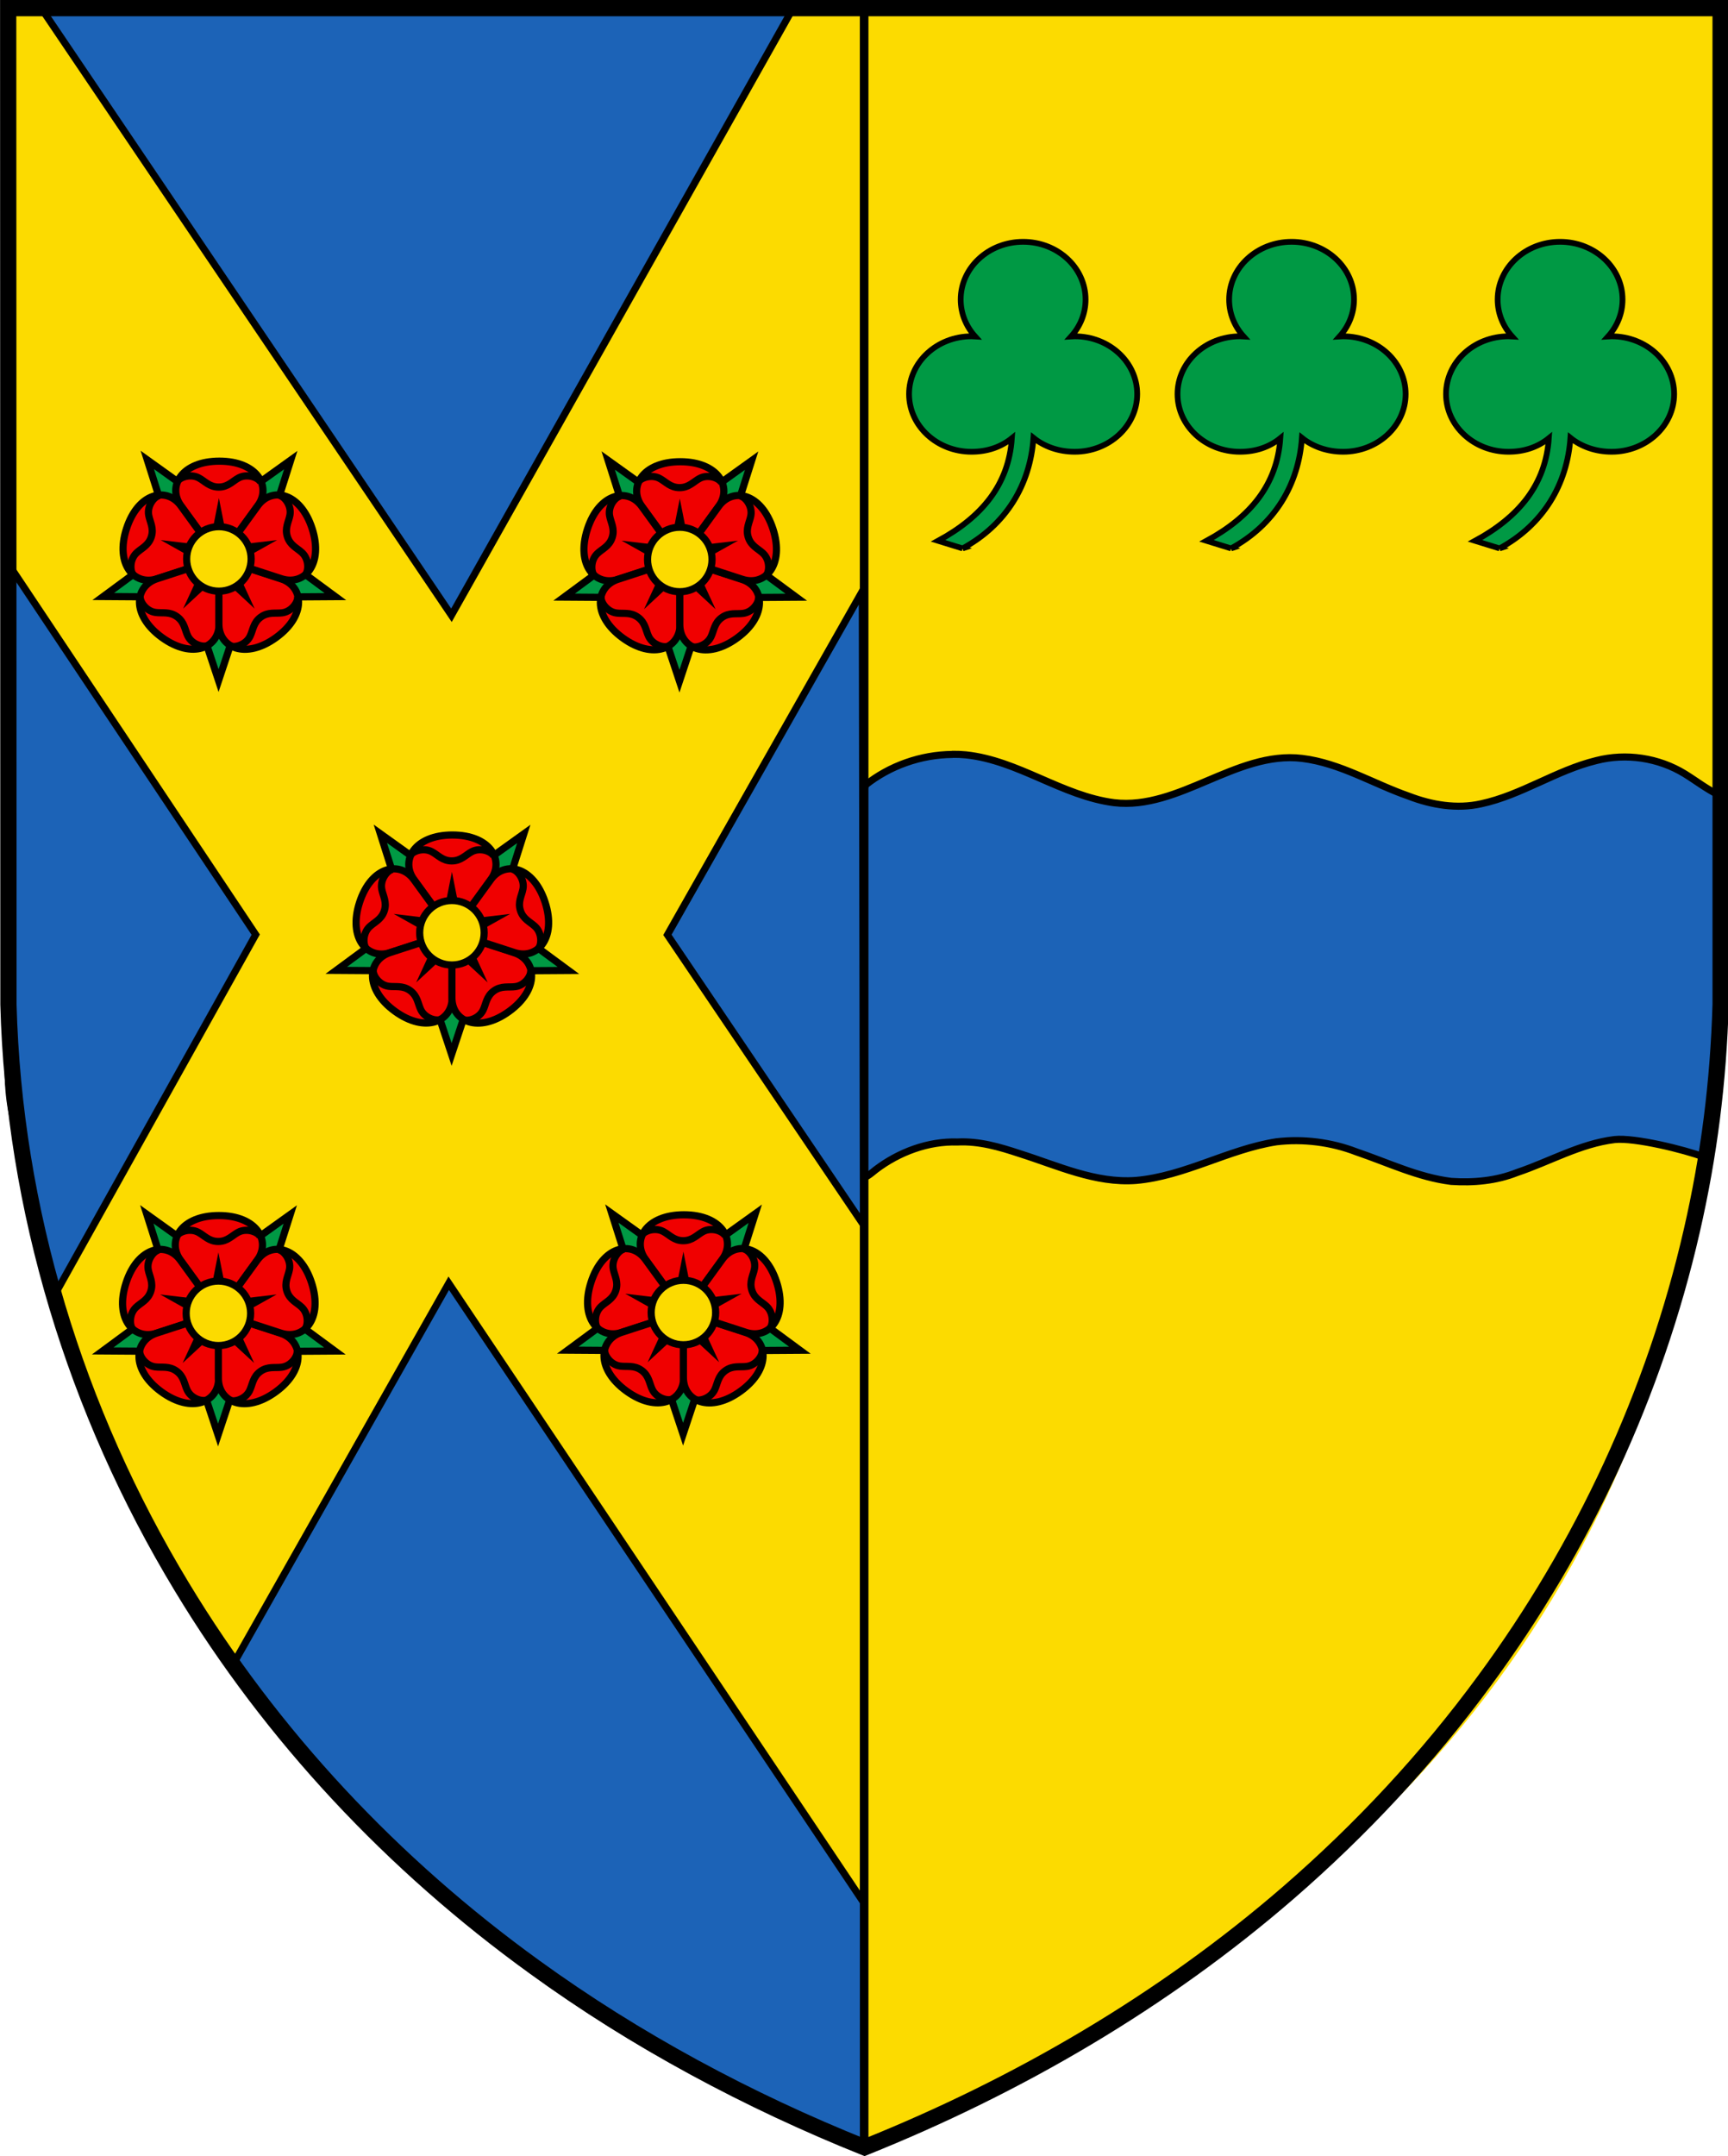
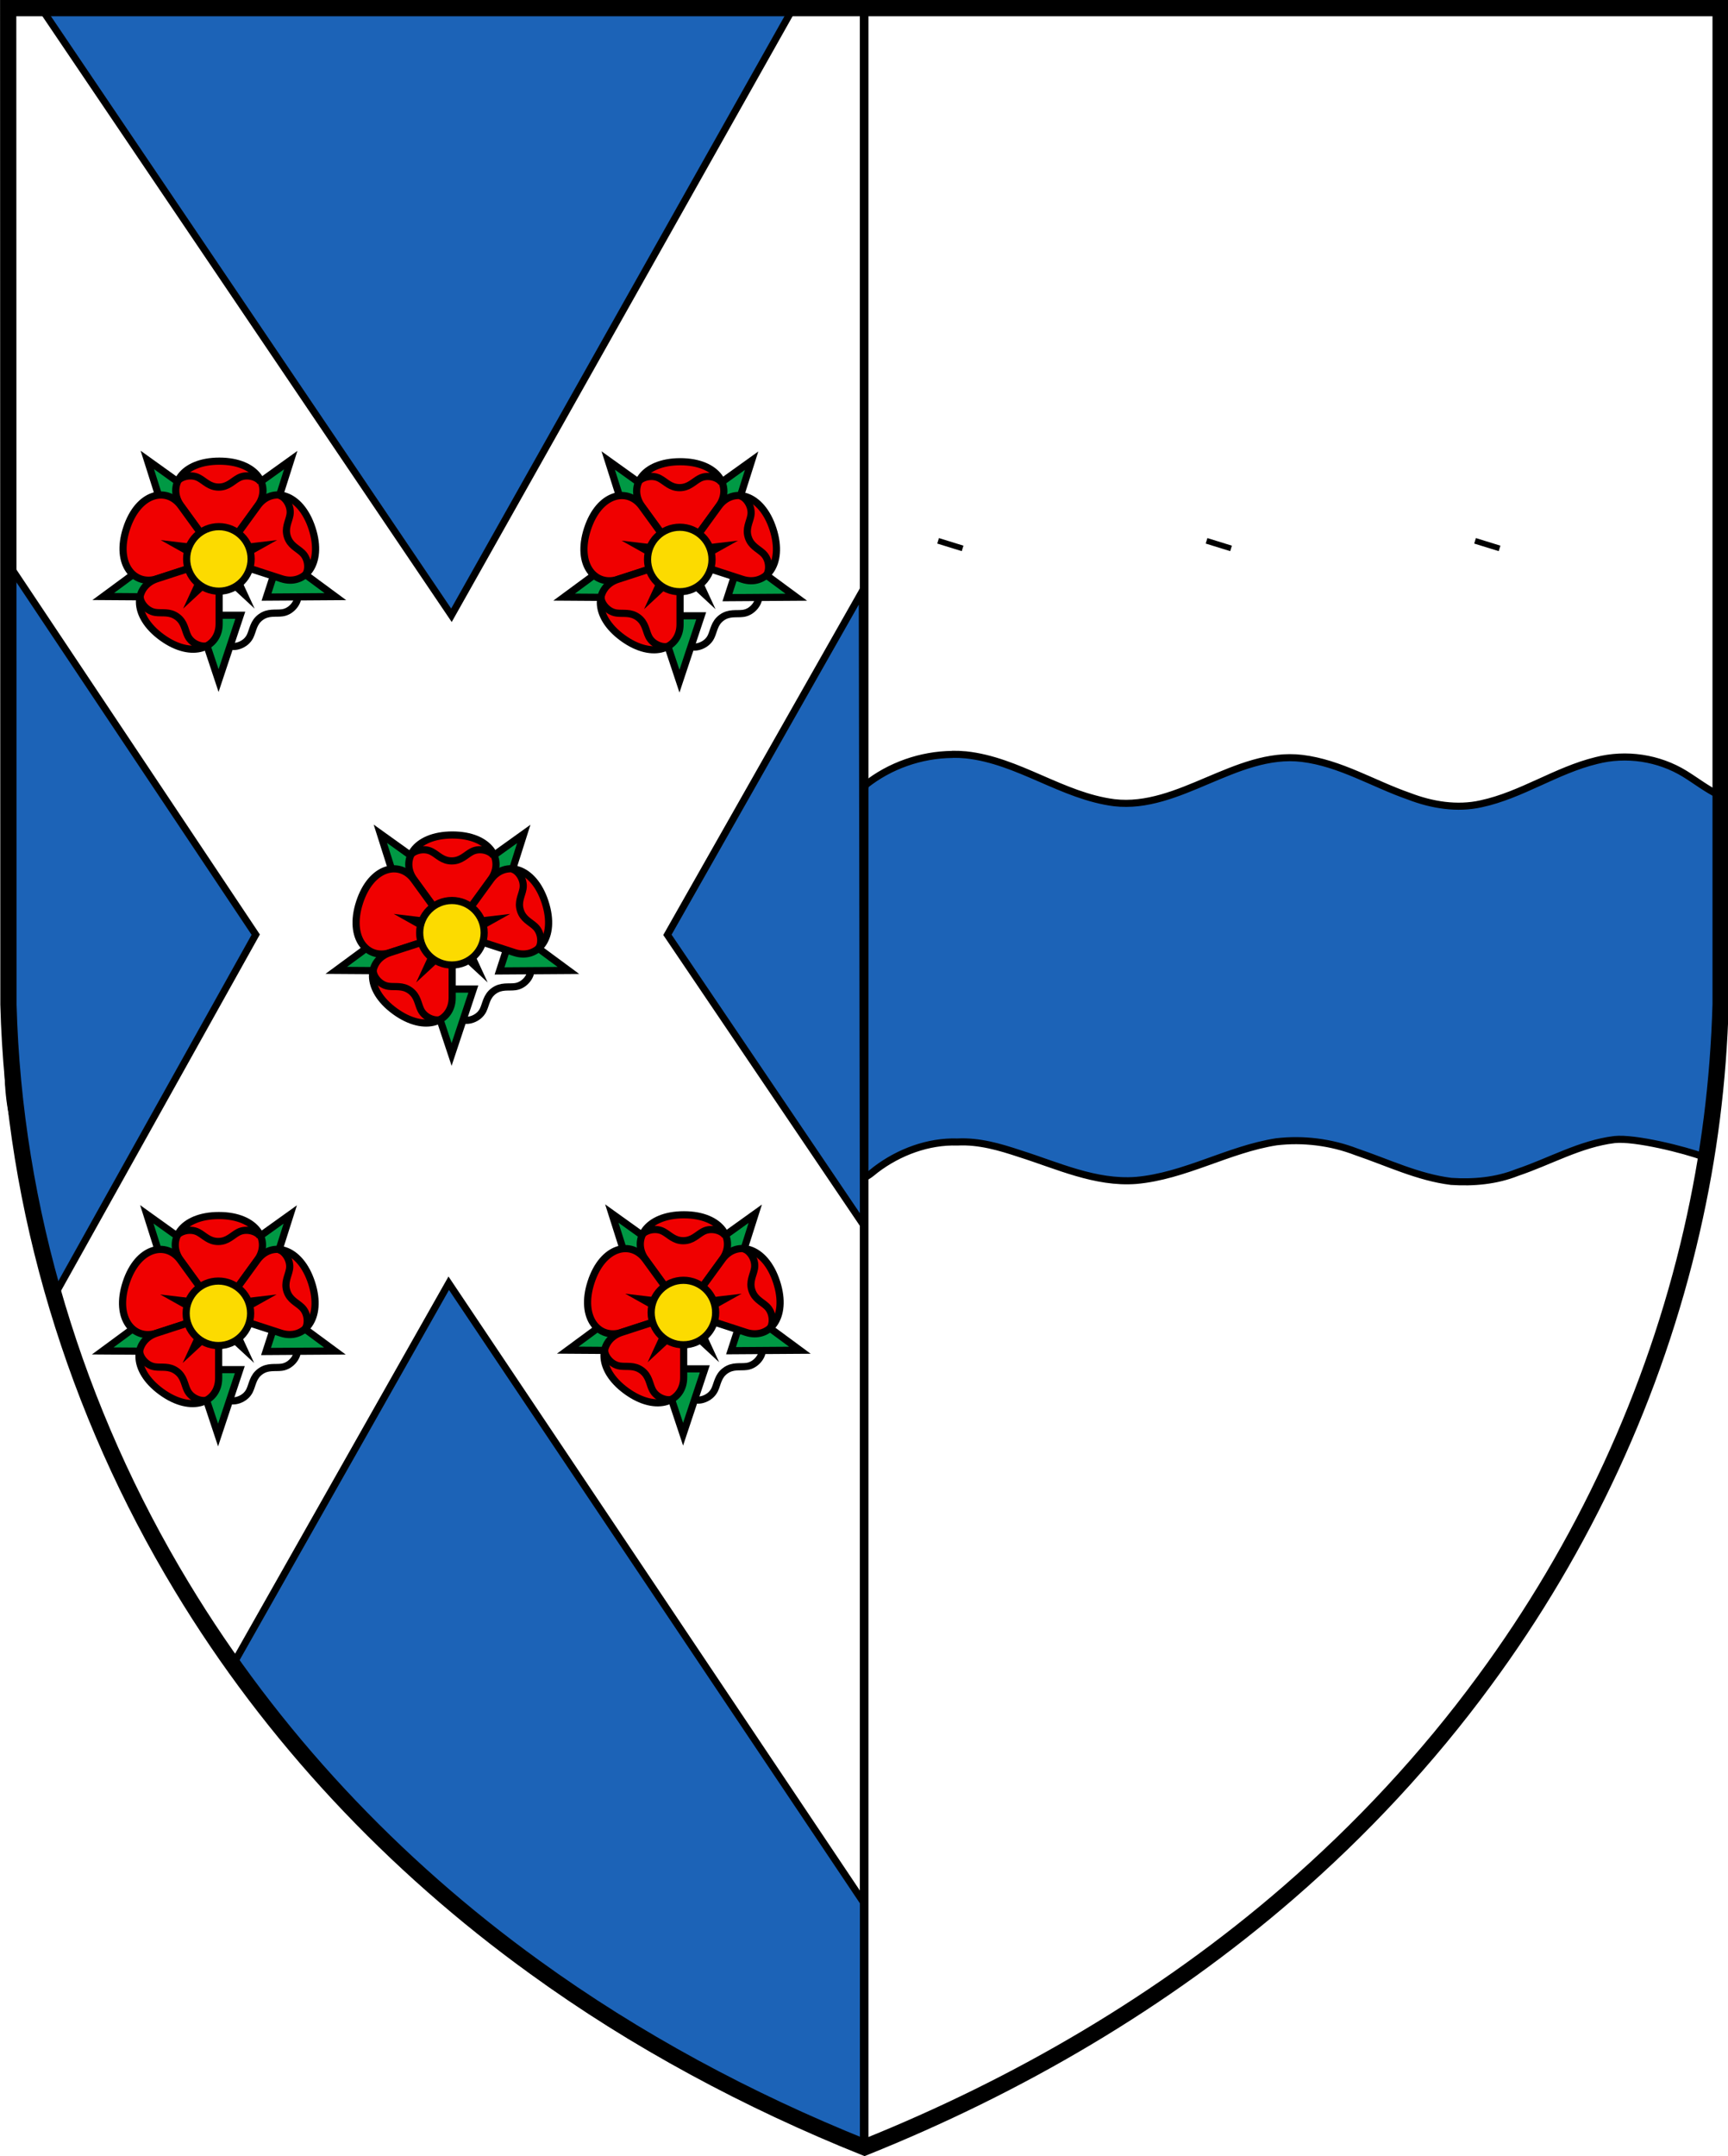
<svg xmlns="http://www.w3.org/2000/svg" xmlns:xlink="http://www.w3.org/1999/xlink" width="1221" height="1523" version="1.0" xml:space="preserve">
-   <path d="m3.02 600.5c0 203 20.28 457.4 275.8 707.4 96.65 87.83 211 159 331.3 209.7 43.03-13.2 162-82.33 208.6-112.5 289.1-182.5 408.3-450.6 395.9-791 2.317-175.1-0.286-433.2 0.837-608.3-396.4 4e-3 -808.8 1.51-1211 1.621 0 52.33-1.147 548.2-1.772 593.2z" fill="#fcdb00" stroke-width="2.025" style="paint-order:markers fill stroke" />
  <g transform="matrix(2.025 0 0 2.025 1373 512.3)">
    <path d="m-345.7 10.16c-10.95 0.097-21.88 3.913-30.4 10.73-0.741 2.871-0.101 6.137-0.315 9.158-7.2e-4 41.91-0.993 84.13-0.994 126 0.701 2.367 1.554 1.734 4.933-1.032 8.082-6.153 18.35-9.999 28.53-9.671 7.534-0.382 14.7 1.717 21.72 4.046 13.19 4.159 26.42 10.42 40.58 9.36 17.08-1.504 32.18-10.85 49.01-13.48 9.355-1.1 19.08 0.107 27.93 3.524 10.91 3.701 21.52 8.862 33.06 10.29 7.781 0.515 15.72-0.188 23.01-3.104 11.34-3.796 21.97-10.03 33.98-11.49 7.045-0.775 24.5 3.557 31.17 6.073 6.406-23.79 5.698-59.39 5.728-82.59 0.389-13.32-0.337-30.14-0.182-43.47-4.742-2.363-8.015-4.983-12.19-7.573-9.143-5.614-20.48-7.313-30.87-4.636-13.99 3.396-26.15 12.07-40.2 15.08-8.393 1.896-17.24 0.425-25.21-2.646-12.42-4.31-24-11.57-37.25-13.18-11.65-1.428-22.71 3.4-33.18 7.818-10.21 4.334-21.09 8.972-32.42 7.624-18.19-2.32-33.39-14.74-51.73-16.68-1.557-0.15-3.122-0.209-4.685-0.19z" fill="#1c63b7" stroke="#000" stroke-linecap="round" stroke-linejoin="round" stroke-width="2.47" style="paint-order:markers fill stroke" />
    <g transform="matrix(1.067 0 0 1.067 28.75 -7.903)" fill="#094" stroke-width="1.874">
      <use transform="translate(87.79)" width="100%" height="100%" xlink:href="#path15773-4-3" />
      <use transform="translate(175.6)" width="100%" height="100%" xlink:href="#path15773-4-3" />
-       <path id="path15773-4-3" d="m-347.6-50.42-8.014-2.482c14.32-7.783 23.09-18.32 24.13-33.55-3.595 2.906-8.054 4.44-13.2 4.44-11.28 2e-6 -20.42-8.448-20.42-18.87 0-10.42 9.144-18.87 20.42-18.87 0.394 0 0.786 0.011 1.18 0.037-2.945-3.264-4.719-7.472-4.719-12.06 0-10.42 9.144-18.87 20.42-18.87 11.28 0 20.42 8.448 20.42 18.87 0 4.59-1.774 8.798-4.719 12.06 0.394-0.027 0.785-0.037 1.18-0.037 11.28 0 20.42 8.448 20.42 18.87 0 10.42-9.144 18.87-20.42 18.87-5.166-9e-6 -9.884-1.637-13.5-4.546-1.064 15.25-8.861 28.36-23.18 36.14z" fill="#094" stroke="#000" stroke-dashoffset="4.58" stroke-miterlimit="6" stroke-width="1.874" />
+       <path id="path15773-4-3" d="m-347.6-50.42-8.014-2.482z" fill="#094" stroke="#000" stroke-dashoffset="4.58" stroke-miterlimit="6" stroke-width="1.874" />
    </g>
  </g>
  <path d="m610.6 1517v-1508" fill="none" stroke="#000" stroke-linecap="round" stroke-linejoin="round" stroke-width="6.074" style="paint-order:markers fill stroke" />
  <g transform="matrix(2.025 0 0 2.025 1373 512.3)">
    <g fill="#1c63b7" stroke="#000" stroke-width="2.47">
      <path d="m-401.6-249.6-262-0.471 143.1 211.7z" />
      <path d="m-509.5 421.1c-33.24-26.84-62.73-58.29-87.38-93.19l75.44-133.3 144.7 215.9 3e-3 85.5c-47.99-17.44-93.07-42.89-132.8-74.97z" />
    </g>
    <g transform="matrix(.903 0 0 .903 -49.54 4.136)">
      <use transform="translate(90.05 144.4)" width="100%" height="100%" xlink:href="#g16048-3" />
      <use transform="translate(178.1 .219)" width="100%" height="100%" xlink:href="#g16048-3" />
      <use transform="translate(-.192 291.4)" width="100%" height="100%" xlink:href="#g16048-3" />
      <use transform="translate(179.5 291.1)" width="100%" height="100%" xlink:href="#g16048-3" />
      <g id="g16048-3" transform="matrix(3.064 0 0 3.064 -1439 555.9)">
        <path d="m277.8-204.3 6.992 5.153-8.686 0.059z" fill="#094" stroke="#000" stroke-dashoffset="4.58" stroke-miterlimit="6" stroke-width=".904" />
        <path d="m272.8-196.8-2.74 8.242-2.74-8.242h5.48z" fill="#094" stroke="#000" stroke-dashoffset="4.58" stroke-miterlimit="6" stroke-width=".904" />
        <path d="m272.1-211.3 7.061-5.058-2.628 8.279c-1.478-1.074-2.956-2.147-4.434-3.221z" fill="#094" stroke="#000" stroke-dashoffset="4.58" stroke-miterlimit="6" stroke-width=".904" />
        <path d="m263.7-208.1-2.628-8.279 7.061 5.058c-1.478 1.074-2.956 2.147-4.434 3.221z" fill="#094" stroke="#000" stroke-dashoffset="4.58" stroke-miterlimit="6" stroke-width=".904" />
        <path d="m264.2-199.1-8.686-0.059 6.992-5.153c0.565 1.737 1.129 3.475 1.693 5.212z" fill="#094" stroke="#000" stroke-dashoffset="4.58" stroke-miterlimit="6" stroke-width=".904" />
        <path d="m275-210.6c1.763-2.426-0.06-5.625-4.84-5.625s-6.603 3.199-4.84 5.625l4.84 6.662z" fill="#f00000" stroke="#000" stroke-dashoffset="4.58" stroke-miterlimit="6" stroke-width=".904" />
        <path d="m275.4-213.5c-0.233-0.634-1.686-1.214-2.808-0.616-0.765 0.408-1.348 1.16-2.514 1.16s-1.748-0.752-2.514-1.16c-1.122-0.598-2.576-0.018-2.808 0.616" fill="none" stroke="#000" stroke-dashoffset="4.58" stroke-miterlimit="6" stroke-width=".904" />
-         <path d="m270.1-206.8h0.486l-0.486-2.453-0.486 2.453h0.486" fill="none" stroke="#000" stroke-dashoffset="4.58" stroke-miterlimit="6" stroke-width=".904" />
        <path d="m265.3-210.6c-1.763-2.426-5.368-1.681-6.846 2.865s1.002 7.269 3.854 6.342l7.832-2.545z" fill="#f00000" stroke="#000" stroke-dashoffset="4.58" stroke-miterlimit="6" stroke-width=".904" />
-         <path d="m262.7-211.9c-0.675 0.025-1.676 1.229-1.454 2.48 0.152 0.854 0.687 1.64 0.327 2.749-0.36 1.109-1.255 1.43-1.88 2.032-0.916 0.882-0.813 2.444-0.282 2.861" fill="none" stroke="#000" stroke-dashoffset="4.58" stroke-miterlimit="6" stroke-width=".904" />
        <path d="m262.3-201.4c-2.852 0.927-3.258 4.586 0.61 7.396 3.867 2.81 7.222 1.293 7.222-1.706v-8.235z" fill="#f00000" stroke="#000" stroke-dashoffset="4.58" stroke-miterlimit="6" stroke-width=".904" />
        <path d="m260.2-199.3c-0.184 0.65 0.651 1.974 1.91 2.149 0.859 0.12 1.772-0.146 2.715 0.539s0.972 1.636 1.352 2.416c0.556 1.144 2.073 1.529 2.634 1.152" fill="none" stroke="#000" stroke-dashoffset="4.58" stroke-miterlimit="6" stroke-width=".904" />
-         <path d="m270.1-195.7c0 2.999 3.355 4.516 7.222 1.706s3.462-6.469 0.61-7.396l-7.832-2.545z" fill="#f00000" stroke="#000" stroke-dashoffset="4.58" stroke-miterlimit="6" stroke-width=".904" />
        <path d="m271.4-193c0.561 0.376 2.078-9e-3 2.634-1.152 0.379-0.78 0.408-1.731 1.352-2.416 0.943-0.685 1.856-0.419 2.715-0.539 1.259-0.175 2.094-1.499 1.91-2.149" fill="none" stroke="#000" stroke-dashoffset="4.58" stroke-miterlimit="6" stroke-width=".904" />
        <path d="m278-201.4c2.852 0.927 5.331-1.796 3.854-6.342s-5.083-5.292-6.846-2.865l-4.84 6.662z" fill="#f00000" stroke="#000" stroke-dashoffset="4.58" stroke-miterlimit="6" stroke-width=".904" />
        <path d="m280.9-201.8c0.531-0.417 0.634-1.979-0.282-2.861-0.625-0.602-1.52-0.923-1.88-2.032-0.36-1.109 0.175-1.895 0.327-2.749 0.223-1.252-0.779-2.455-1.454-2.48" fill="none" stroke="#000" stroke-dashoffset="4.58" stroke-miterlimit="6" stroke-width=".904" />
        <path d="m267.3-204.8 0.15-0.463-2.483-0.295 2.183 1.221 0.15-0.463" fill="none" stroke="#000" stroke-dashoffset="4.58" stroke-miterlimit="6" stroke-width=".904" />
        <path d="m268.4-201.5-0.394-0.286-1.048 2.271 1.836-1.699-0.394-0.286" fill="none" stroke="#000" stroke-dashoffset="4.58" stroke-miterlimit="6" stroke-width=".904" />
        <path d="m271.8-201.5-0.394 0.286 1.836 1.699-1.048-2.271-0.394 0.286" fill="none" stroke="#000" stroke-dashoffset="4.58" stroke-miterlimit="6" stroke-width=".904" />
        <path d="m272.9-204.8 0.15 0.463 2.183-1.221-2.483 0.295 0.15 0.463" fill="none" stroke="#000" stroke-dashoffset="4.58" stroke-miterlimit="6" stroke-width=".904" />
        <circle cx="270.1" cy="-203.9" r="4.066" fill="#fcdb00" stroke="#000" stroke-dashoffset="4.58" stroke-miterlimit="6" stroke-width=".904" />
      </g>
    </g>
  </g>
  <path d="m15.59 813.9c-2.967-10.72-6.065-21.42-7.869-32.4-1.804-10.97-2.126-22.13-2.099-33.25l0.869-349.1 174.2 261-143.3 256.7c-5.16-34.7-12.45-69.09-21.81-102.9z" fill="#1c63b7" stroke="#000" stroke-width="5" />
  <path d="m609.3 417.6-137.7 242.7 138.5 204.8z" fill="#1c63b7" stroke="#000" stroke-width="5" />
  <path d="m5.783 5.739h1210v703.7c-1.611 54.7-8.136 106.7-20.41 160.1-26.26 114.5-76.77 223.1-146.6 317.8-40.22 54.81-87.07 105-138.4 149.5-88.4 76.56-191.1 136.4-299.5 179.9v0c-82.15-32.95-161.5-75.44-233.2-127.4-99.79-72.08-185.5-163-249.2-268.5-75.11-124.1-118.7-266.5-122.5-411.4z" fill="none" stroke="#000" stroke-linecap="round" stroke-miterlimit="1e3" stroke-width="11.48" style="paint-order:fill markers stroke" />
</svg>